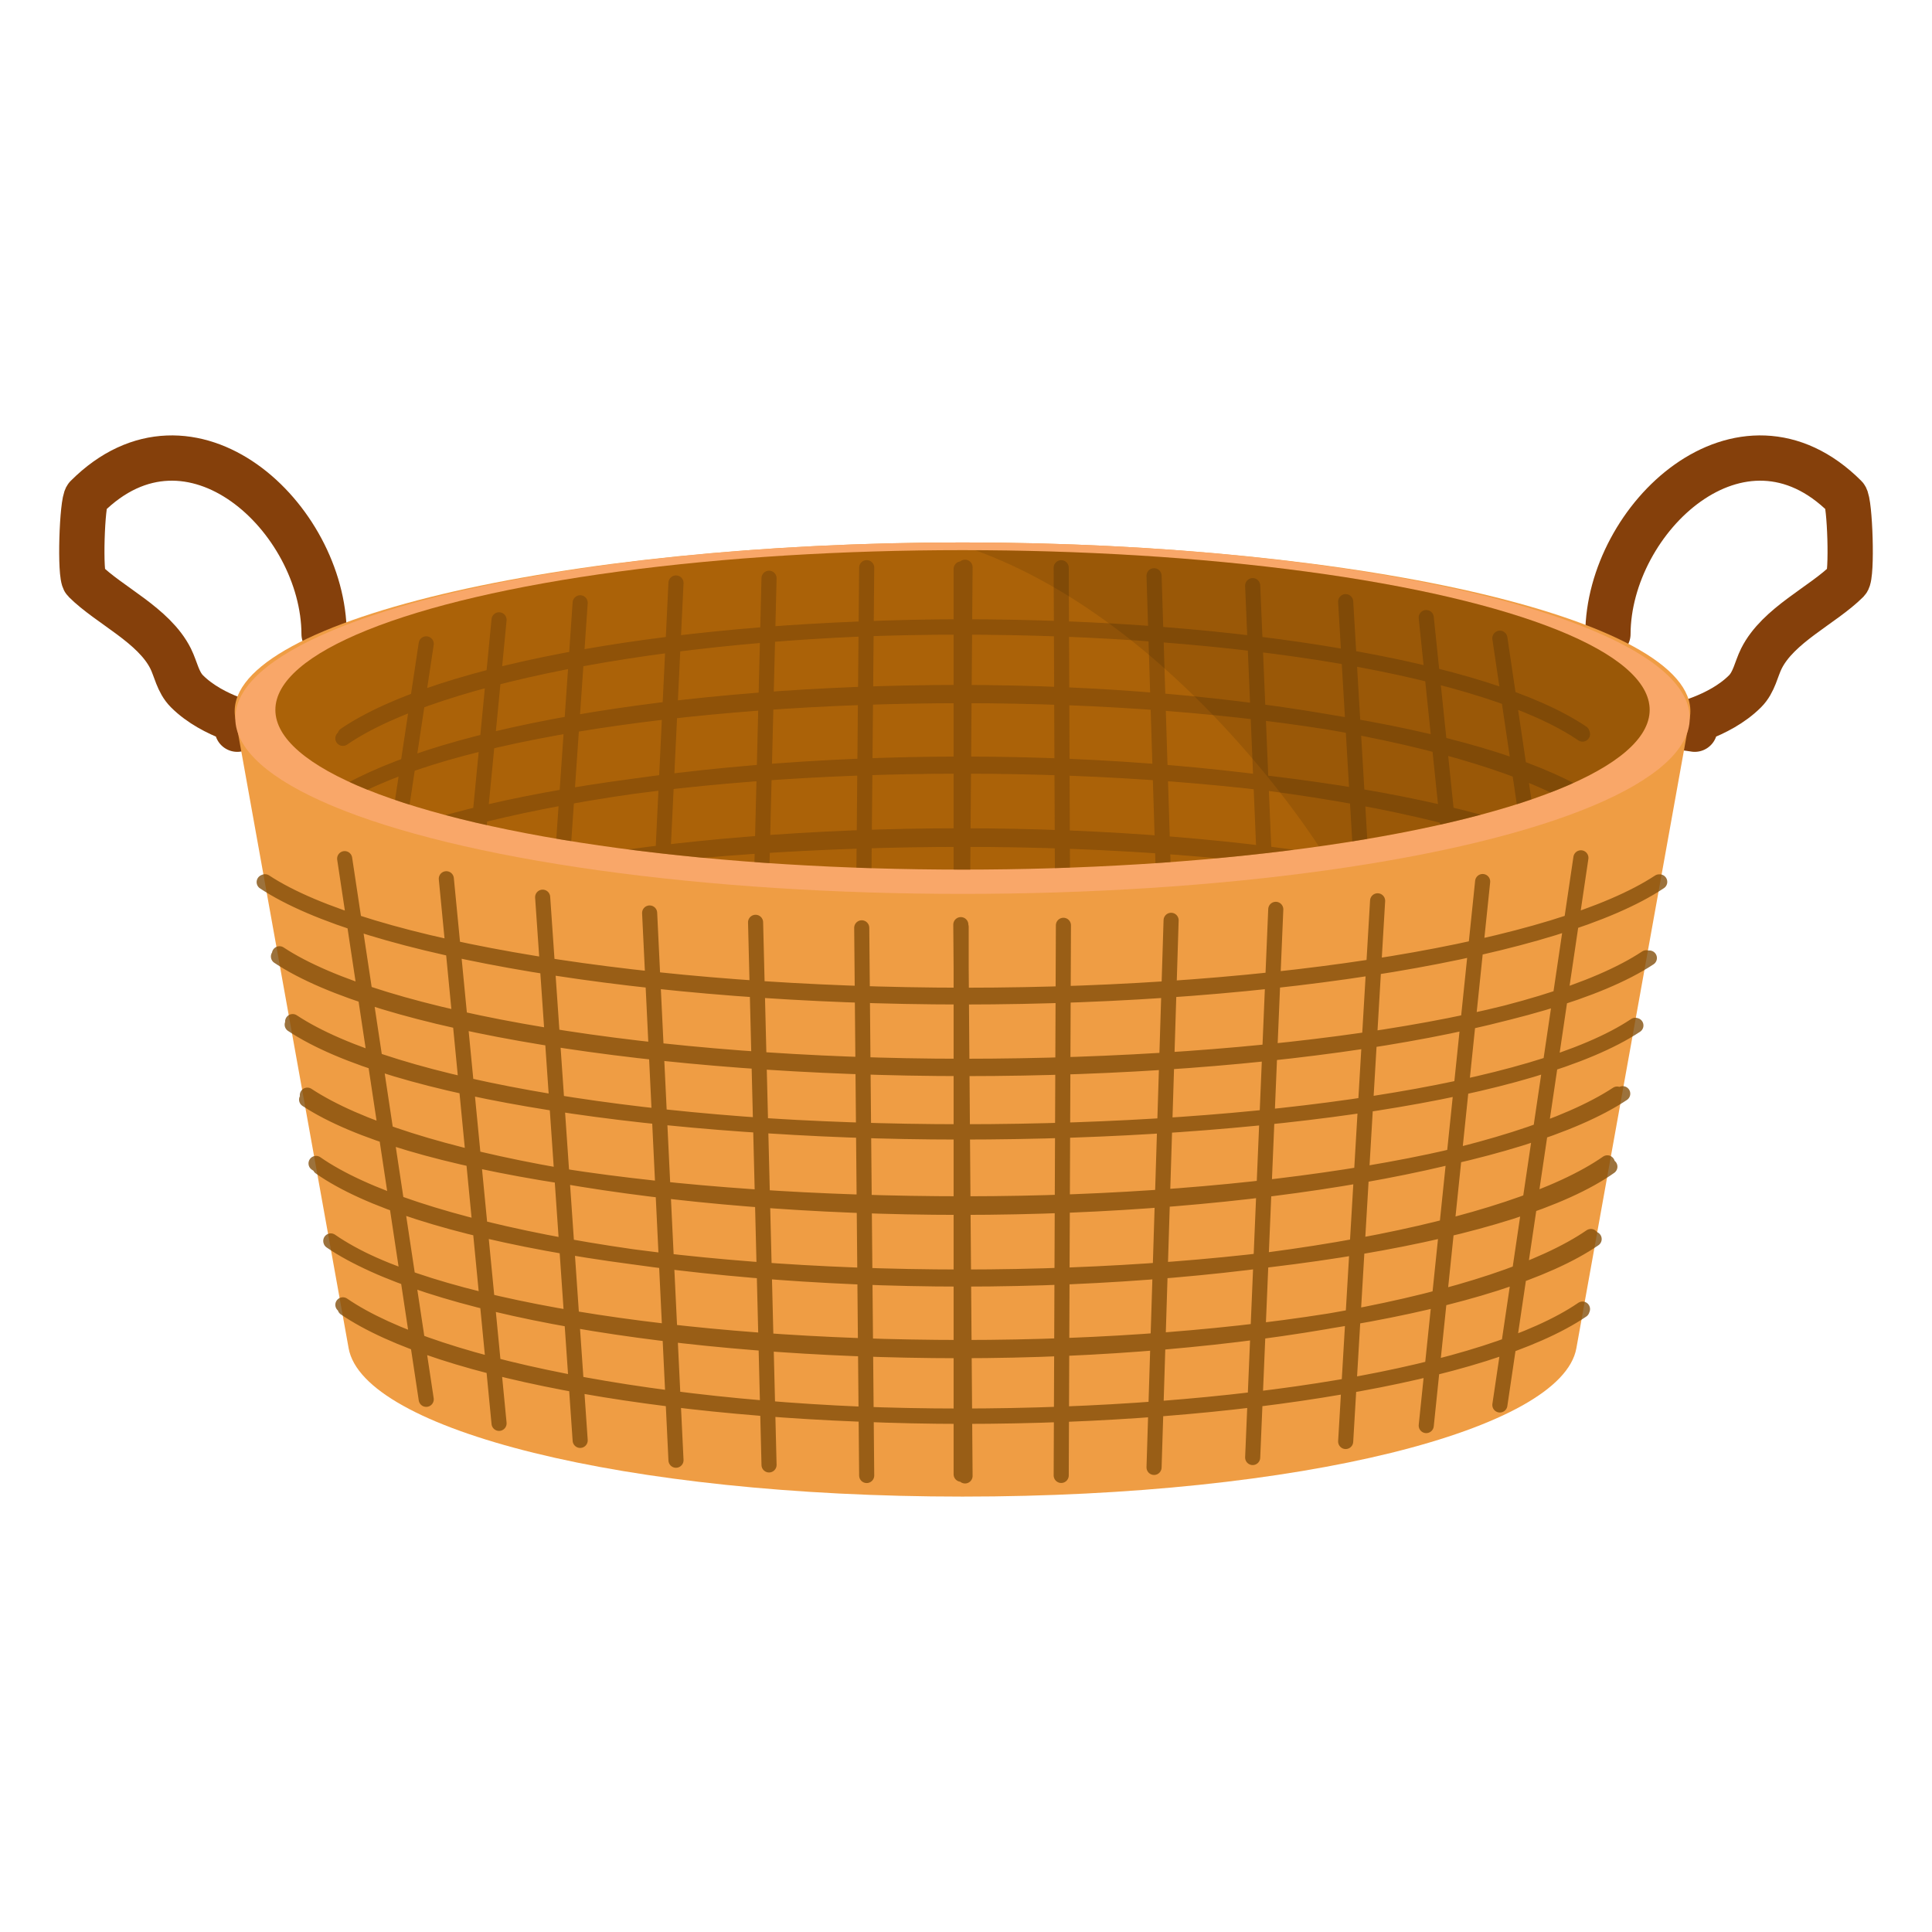
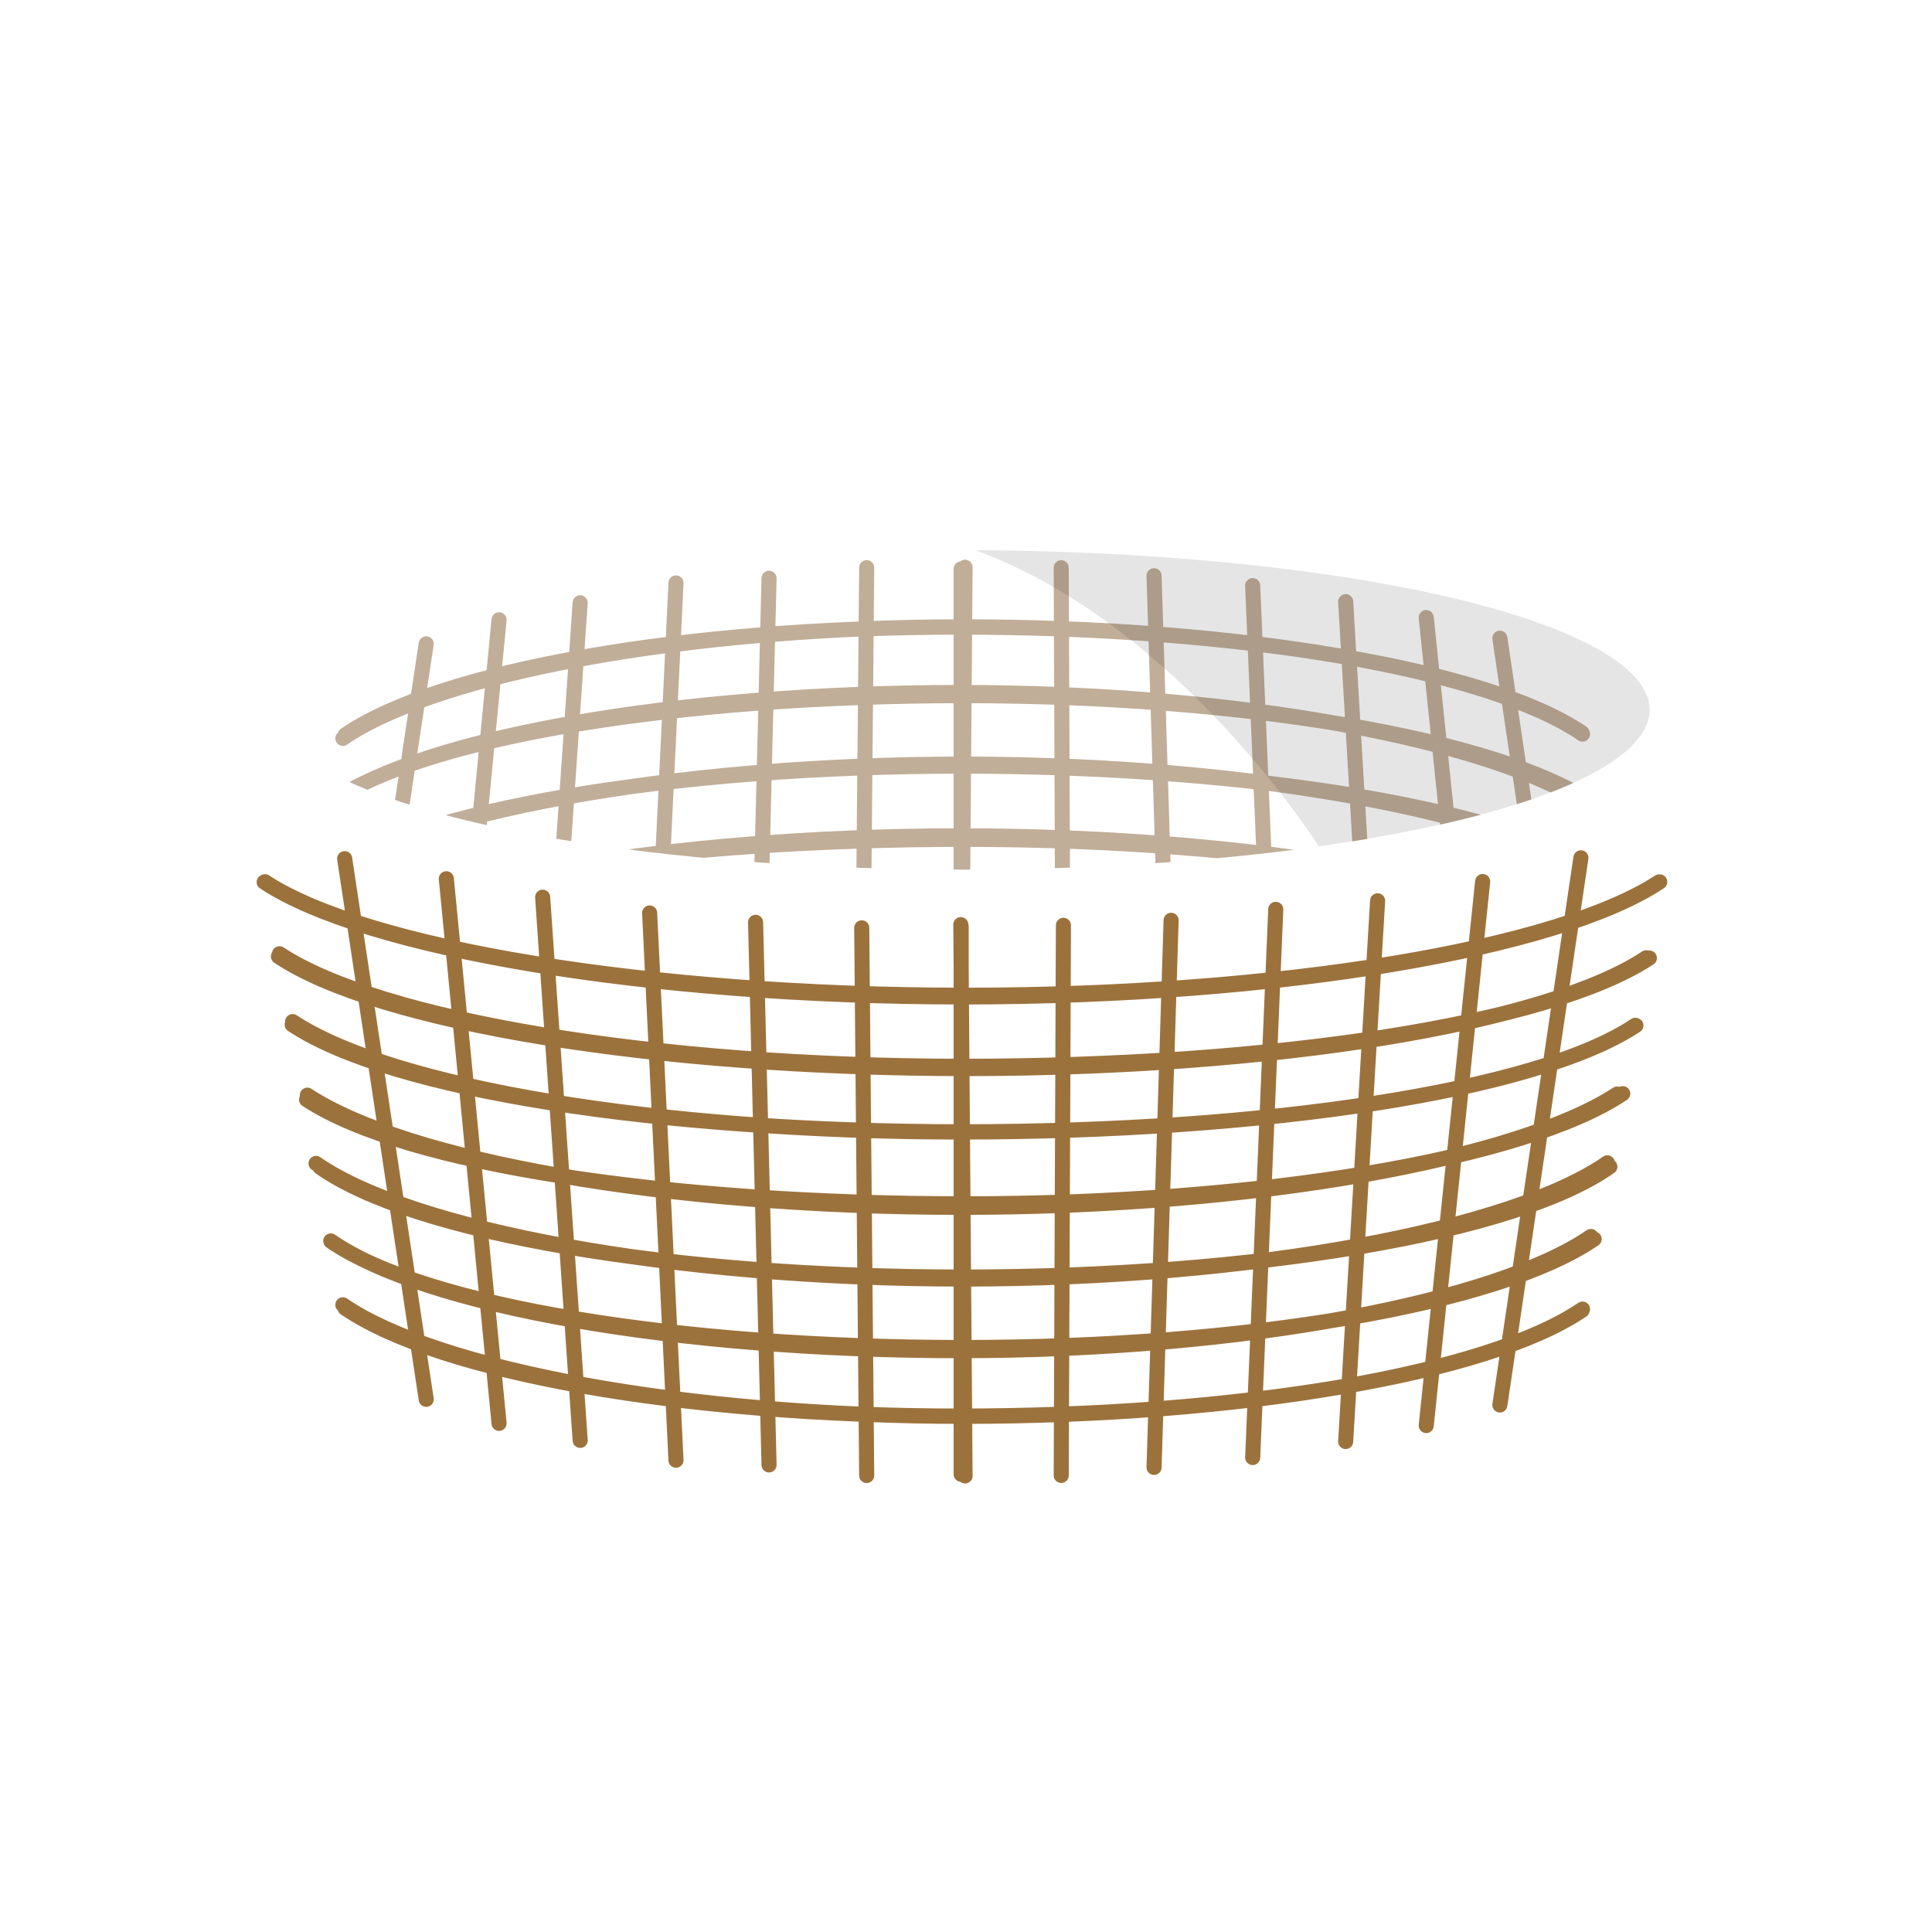
<svg xmlns="http://www.w3.org/2000/svg" height="128" width="128">
  <defs>
    <linearGradient id="a">
      <stop offset="0" />
      <stop offset="1" stop-opacity="0" />
    </linearGradient>
    <clipPath id="b">
      <path d="M109.38 48.823a45.525 10.583 0 0 1-45.525 10.583A45.525 10.583 0 0 1 18.33 48.823a45.525 10.583 0 0 1 45.525-10.584 45.525 10.583 0 0 1 45.526 10.584z" fill="#ab6208" paint-order="stroke fill markers" />
    </clipPath>
  </defs>
  <g transform="translate(-.086 -1.792)">
-     <path d="M106.615 43.798c.03-7.69 8.84-15.974 15.727-9.086.31.31.474 5.22.136 5.56-1.634 1.632-4.581 2.924-5.695 5.152-.347.693-.474 1.558-1.085 2.17-1.746 1.746-4.572 2.271-4.475 2.304.367.124.762.137 1.143.206M21.558 43.798c-.03-7.69-8.84-15.974-15.727-9.086-.31.31-.475 5.22-.136 5.56 1.633 1.632 4.58 2.924 5.695 5.152.347.693.473 1.558 1.085 2.17 1.746 1.746 4.572 2.271 4.474 2.304-.366.124-.761.137-1.142.206" fill="none" stroke="#85400b" stroke-width="3" stroke-linecap="round" stroke-linejoin="round" paint-order="stroke fill markers" />
-     <path d="M112.036 49.373C113.182 43 90.466 37.73 63.856 37.73s-49.327 5.27-48.18 11.642l7.508 41.747c.968 5.379 18.21 9.826 40.671 9.826 22.46 0 39.701-4.447 40.669-9.826z" fill="#ef9d44" paint-order="stroke fill markers" />
-     <ellipse ry="11.642" rx="48.181" cy="49.373" cx="63.855" fill="#f9a769" paint-order="stroke fill markers" />
-     <ellipse ry="10.583" rx="45.525" cy="48.823" cx="63.855" fill="#ab6208" paint-order="stroke fill markers" />
    <path clip-path="url(#b)" d="M28.324 44.449l-5.403 35.822M33.15 42.857l-3.494 36.082m8.868-37.21l-2.486 35.988m8.834-37.302l-1.746 36.256m7.911-36.568l-.892 35.949m7.361-36.65l-.328 36.285m6.587-36.202v36.262m35.691-31.672l5.369 36.25M94.578 42.708l3.737 36.045m-9.075-37.1l2.116 35.823m-8.277-36.883l1.53 36.318m-8.064-36.973l1.13 36.246m-7.281-36.778l.146 36.447m-6.517-36.48l-.28 36.524m41.188-25.47c-6.259-4.283-22.702-7.099-41.05-7.107-18.358.01-34.832 3.101-41.079 7.389m82.683 4.527c-6.28-4.324-23.026-7.558-41.817-7.565-18.818.01-35.42 2.938-41.667 7.272m.948-4.456c6.285-4.275 22.389-7.143 40.714-7.148 18.307.003 34.932 2.739 41.238 7.007m-82.894 4.577c6.285-4.323 23.086-7.037 41.872-7.043 18.778.005 35.528 2.868 41.823 7.187m1.043 4.794c-6.21-4.394-23.553-7.301-42.897-7.312-19.312.007-36.301 2.887-42.551 7.27m-.272.258c6.272-4.376 23.56-7.656 42.854-7.661 19.295.006 36.428 3.323 42.697 7.7m1.02 4.582C101.08 60.367 83.63 57.41 64.021 57.4c-19.565.005-37.056 2.588-43.623 6.906m.05.294c6.558-4.32 23.725-7.427 43.298-7.433 19.56.005 36.907 3.19 43.48 7.506m1.203 4.555c-6.526-4.374-24.46-7.043-44.558-7.054-20.07.008-37.867 2.735-44.428 7.099m89.713 4.43c-6.604-4.39-24.616-7.333-45.114-7.342-20.515.01-38.924 3.032-45.51 7.426m.941-4.313c6.585-4.357 24.187-7.31 44.238-7.316 20.049.006 38.172 2.703 44.757 7.06m-89.867 4.75c6.642-4.379 24.838-7.45 45.305-7.456 20.471.006 38.817 2.793 45.454 7.174m.686 5.044c-6.618-4.426-25.147-7.612-46.135-7.624-20.954.008-39.663 3.196-46.324 7.61m.054.024c6.698-4.404 25.472-7.516 46.395-7.521 20.933.006 39.284 3.104 45.97 7.511" fill="none" stroke="#663c08" stroke-linecap="round" stroke-linejoin="round" stroke-opacity=".414" paint-order="stroke fill markers" />
    <path d="M28.324 94.501l-5.403-35.822M33.15 96.093l-3.494-36.082m8.868 37.21l-2.486-35.988m8.834 37.302l-1.746-36.256m7.911 36.568l-.892-35.949m7.361 36.65l-.328-36.285m6.587 36.202V63.203m35.691 31.672l5.369-36.25M94.578 96.24l3.737-36.044M89.24 97.295l2.116-35.822m-8.277 36.883l1.53-36.318m-8.064 36.973l1.13-36.246m-7.281 36.778l.146-36.447m-6.517 36.48l-.28-36.524m41.188 25.47c-6.259 4.283-22.702 7.099-41.05 7.107-18.358-.01-34.832-3.101-41.079-7.389m82.683-4.527c-6.28 4.324-23.026 7.558-41.817 7.565-18.818-.01-35.42-2.938-41.667-7.272m.948 4.456c6.285 4.275 22.389 7.143 40.714 7.148 18.307-.003 34.932-2.739 41.238-7.007m-82.894-4.577c6.285 4.323 23.086 7.037 41.872 7.043 18.778-.005 35.528-2.868 41.823-7.187m1.043-4.794c-6.21 4.394-23.553 7.301-42.897 7.312-19.312-.007-36.301-2.887-42.551-7.27m-.272-.258c6.272 4.376 23.56 7.656 42.854 7.66 19.295-.005 36.428-3.322 42.697-7.699m1.02-4.582c-6.516 4.332-23.966 7.288-43.574 7.298-19.565-.005-37.056-2.588-43.623-6.906m.05-.294c6.558 4.32 23.725 7.427 43.298 7.433 19.56-.005 36.907-3.19 43.48-7.506m1.203-4.555c-6.526 4.374-24.46 7.043-44.558 7.054-20.07-.008-37.867-2.735-44.428-7.099m89.713-4.43c-6.604 4.39-24.616 7.333-45.114 7.342-20.515-.01-38.924-3.032-45.51-7.426m.941 4.313c6.585 4.357 24.187 7.31 44.238 7.316 20.049-.006 38.172-2.703 44.757-7.06m-89.867-4.75c6.642 4.379 24.838 7.45 45.305 7.456 20.471-.006 38.817-2.793 45.454-7.174m.686-5.044c-6.618 4.426-25.147 7.612-46.135 7.624-20.954-.008-39.663-3.196-46.324-7.61m.054-.024c6.698 4.404 25.472 7.516 46.395 7.521 20.933-.006 39.284-3.104 45.97-7.511" paint-order="stroke fill markers" fill="none" stroke="#834e0b" stroke-linecap="round" stroke-linejoin="round" stroke-opacity=".794" />
    <path d="M64.701 38.248c13.456 4.884 22.722 19.56 22.756 19.613a45.525 10.583 0 0 0 21.924-9.039A45.525 10.583 0 0 0 64.7 38.248z" fill-opacity=".103" />
  </g>
</svg>